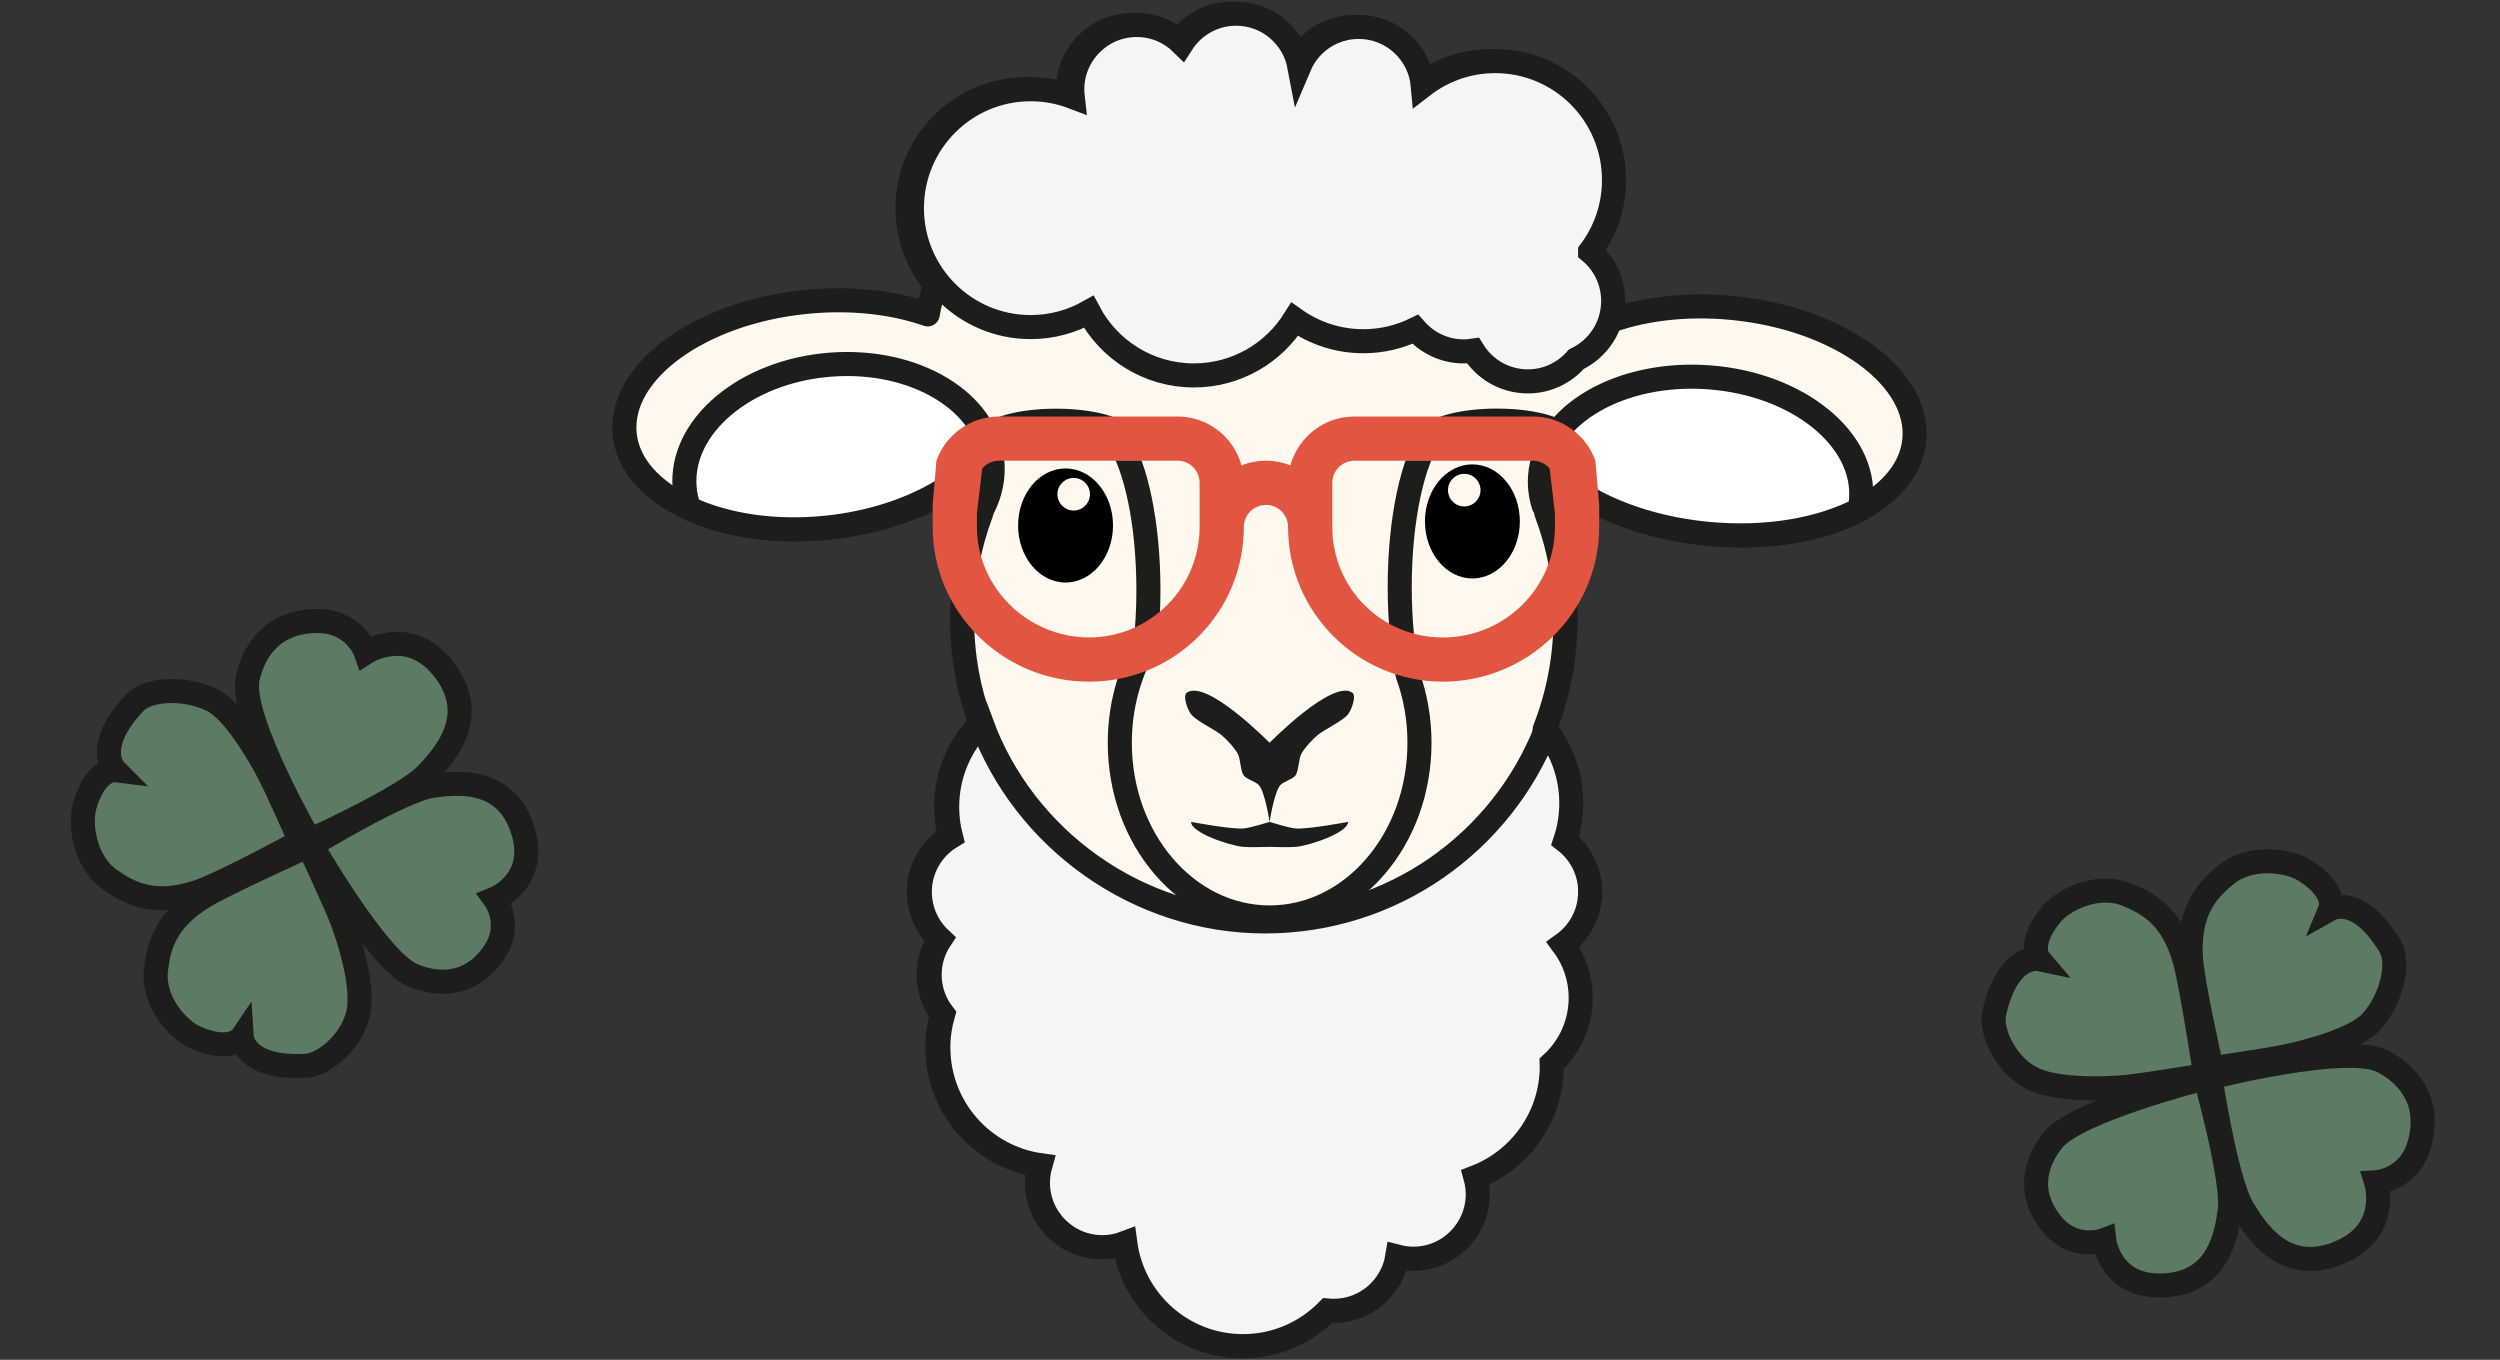
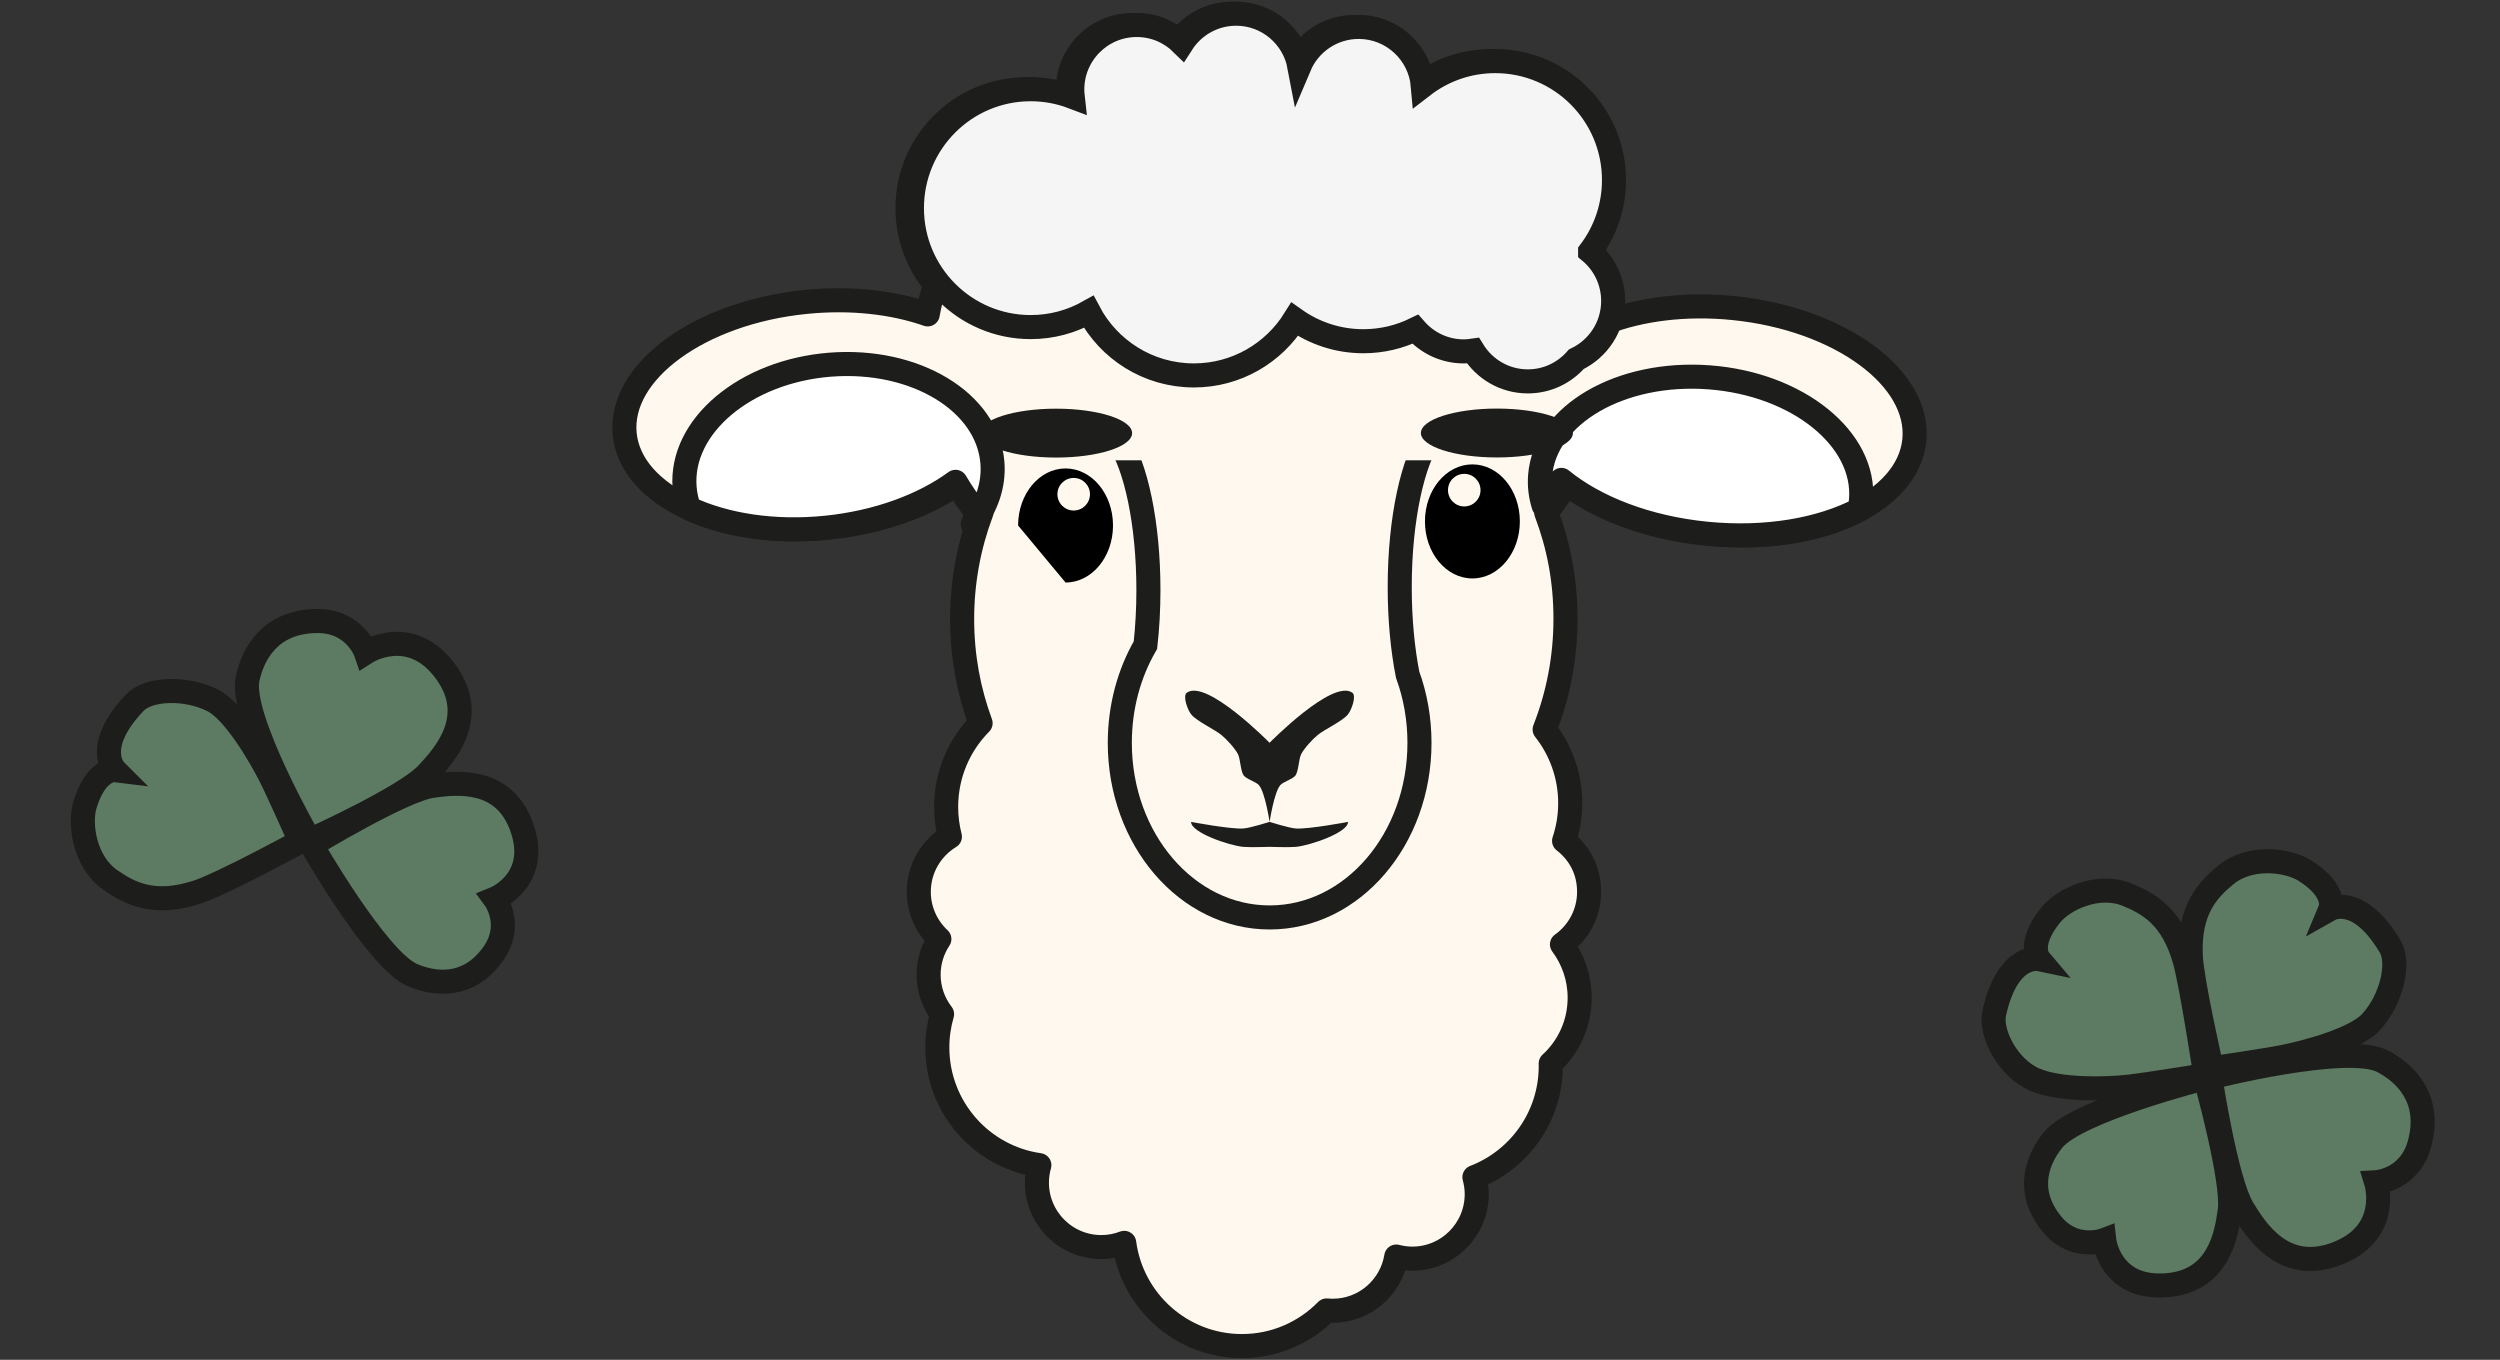
<svg xmlns="http://www.w3.org/2000/svg" width="831" height="452" viewBox="0 0 831 452" fill="none">
  <rect x="0" y="0" width="831" height="452" fill="#333333" stroke="none" />
  <g clip-path="url(#clip0_136_2)">
    <path d="M576.161 102.397C560.184 100.792 545.23 102.772 533.457 107.336C534.287 105.06 534.741 102.602 534.741 100.041C534.741 93.441 531.764 87.546 527.083 83.62C532.06 77.008 535.014 68.78 535.014 59.858C535.014 38.02 517.344 20.325 495.538 20.325C486.481 20.325 478.141 23.386 471.482 28.529C470.527 17.559 461.346 8.956 450.153 8.956C441.289 8.956 433.687 14.339 430.437 22.02C428.562 12.085 419.869 4.563 409.404 4.563C401.824 4.563 395.177 8.512 391.37 14.464C387.507 10.663 382.211 8.319 376.371 8.319C364.541 8.319 354.951 17.923 354.951 29.77C354.951 30.601 355.007 31.42 355.098 32.228C350.758 30.578 346.042 29.668 341.121 29.668C319.315 29.668 301.645 47.363 301.645 69.201C301.645 78.852 305.1 87.694 310.838 94.556C309.815 97.811 308.975 101.122 308.372 104.502C296.952 100.508 282.85 98.846 267.828 100.36C232.522 103.91 205.58 123.586 207.648 144.309C209.727 165.032 240.033 178.95 275.35 175.399C292.793 173.647 308.179 167.957 319.054 160.15C321.19 163.701 323.576 167.126 326.213 170.392C322.088 181.385 319.815 193.3 319.815 205.738C319.815 218.176 321.986 229.59 325.951 240.39C318.872 247.537 314.497 257.357 314.497 268.214C314.497 271.639 314.929 274.951 315.747 278.114C309.554 281.881 305.406 288.664 305.406 296.448C305.406 302.65 308.054 308.226 312.247 312.141C309.986 315.543 308.668 319.617 308.668 324.01C308.668 328.937 310.35 333.467 313.145 337.097C312.122 340.613 311.565 344.323 311.565 348.158C311.565 368.107 326.315 384.597 345.485 387.294C344.962 389.137 344.667 391.083 344.667 393.086C344.667 404.933 354.258 414.537 366.087 414.537C368.768 414.537 371.325 414.025 373.689 413.126C376.246 432.483 392.779 447.437 412.813 447.437C423.847 447.437 433.824 442.896 440.983 435.59C441.642 435.647 442.312 435.693 442.994 435.693C453.653 435.693 462.471 427.886 464.118 417.678C465.823 418.122 467.607 418.372 469.448 418.372C481.277 418.372 490.868 408.768 490.868 396.921C490.868 394.975 490.583 393.097 490.095 391.299C504.924 385.609 515.469 371.225 515.469 354.371C515.469 354.087 515.458 353.802 515.447 353.518C521.367 348.101 525.083 340.306 525.083 331.646C525.083 325 522.889 318.866 519.196 313.916C524.651 310.024 528.219 303.662 528.219 296.448C528.219 289.233 524.958 283.429 519.901 279.503C521.219 275.565 521.935 271.355 521.935 266.974C521.935 257.722 518.753 249.209 513.435 242.484C517.901 231.104 520.367 218.711 520.367 205.738C520.367 192.765 518.106 181.385 513.969 170.392C516.765 166.932 519.276 163.302 521.503 159.535C532.423 168.696 549.252 175.49 568.616 177.436C603.921 180.987 634.239 167.069 636.318 146.346C638.398 125.623 611.455 105.947 576.138 102.397H576.161Z" fill="#FFF8EE" stroke="#1D1D1B" stroke-width="8" stroke-linecap="round" stroke-linejoin="round" />
-     <path d="M528.583 296.459C528.583 289.563 525.321 283.44 520.265 279.514C521.583 275.577 522.299 271.366 522.299 266.985C522.299 257.778 519.151 249.312 513.879 242.598C499.22 279.89 462.925 306.28 420.495 306.28C378.064 306.28 340.36 278.854 326.281 240.424C319.213 247.571 314.838 257.38 314.838 268.237C314.838 271.662 315.27 274.974 316.088 278.137C309.895 281.904 305.748 288.686 305.748 296.47C305.748 302.672 308.395 308.249 312.588 312.163C310.327 315.566 309.009 319.64 309.009 324.033C309.009 328.96 310.691 333.489 313.486 337.119C312.463 340.636 311.906 344.346 311.906 348.181C311.906 368.13 326.656 384.619 345.826 387.316C345.303 389.16 345.008 391.106 345.008 393.109C345.008 404.955 354.599 414.56 366.428 414.56C369.11 414.56 371.666 414.048 374.03 413.149C376.587 432.506 393.12 447.459 413.154 447.459C424.188 447.459 434.165 442.919 441.324 435.613C441.983 435.67 442.653 435.715 443.335 435.715C453.994 435.715 462.812 427.909 464.459 417.701C466.164 418.145 467.948 418.395 469.789 418.395C481.618 418.395 491.209 408.79 491.209 396.944C491.209 394.998 490.925 393.12 490.436 391.322C505.265 385.632 515.81 371.248 515.81 354.394C515.81 354.11 515.799 353.825 515.788 353.541C521.708 348.124 525.424 340.329 525.424 331.668C525.424 325.023 523.231 318.889 519.537 313.938C524.992 310.047 528.56 303.685 528.56 296.47L528.583 296.459Z" fill="#F5F5F5" stroke="#1D1D1B" stroke-width="8" stroke-miterlimit="10" />
    <path d="M324.667 170.392C324.19 171.678 323.747 172.975 323.327 174.284C327.986 168.173 330.44 161.163 329.883 153.88C328.338 133.612 304.179 118.989 275.919 121.219C247.658 123.45 226.011 141.692 227.556 161.959C227.738 164.383 228.261 166.728 229.056 168.981C241.113 174.591 257.237 177.174 274.601 175.41C291.771 173.658 306.918 167.968 317.622 160.161C319.724 163.712 322.077 167.137 324.667 170.403V170.392Z" fill="white" stroke="#1D1D1B" stroke-width="8" stroke-linecap="round" stroke-linejoin="round" />
    <path d="M618.126 169.39C618.341 168.332 618.512 167.262 618.603 166.17C620.216 145.902 597.637 127.66 568.184 125.43C538.73 123.199 513.549 137.823 511.935 158.09C511.662 161.504 512.094 164.85 513.106 168.07C515.242 165.316 517.208 162.46 518.992 159.513C530.196 168.674 547.468 175.467 567.331 177.413C587.07 179.348 605.285 176.082 618.114 169.368L618.126 169.39Z" fill="white" stroke="#1D1D1B" stroke-width="8" stroke-linecap="round" stroke-linejoin="round" />
-     <path d="M354.189 193.63C362.9 193.63 369.962 185.142 369.962 174.671C369.962 164.2 362.9 155.712 354.189 155.712C345.479 155.712 338.417 164.2 338.417 174.671C338.417 185.142 345.479 193.63 354.189 193.63Z" fill="black" />
+     <path d="M354.189 193.63C362.9 193.63 369.962 185.142 369.962 174.671C369.962 164.2 362.9 155.712 354.189 155.712C345.479 155.712 338.417 164.2 338.417 174.671Z" fill="black" />
    <path d="M356.894 169.698C359.881 169.698 362.303 167.273 362.303 164.281C362.303 161.289 359.881 158.864 356.894 158.864C353.907 158.864 351.485 161.289 351.485 164.281C351.485 167.273 353.907 169.698 356.894 169.698Z" fill="#FFF8EE" />
    <path d="M489.424 192.276C498.135 192.276 505.197 183.787 505.197 173.317C505.197 162.846 498.135 154.358 489.424 154.358C480.713 154.358 473.652 162.846 473.652 173.317C473.652 183.787 480.713 192.276 489.424 192.276Z" fill="black" />
    <path d="M486.72 168.344C489.707 168.344 492.129 165.918 492.129 162.927C492.129 159.935 489.707 157.51 486.72 157.51C483.733 157.51 481.311 159.935 481.311 162.927C481.311 165.918 483.733 168.344 486.72 168.344Z" fill="#FFF8EE" />
    <path d="M430.778 275.395C428.517 275.258 422.005 273.198 422.005 273.198C422.005 273.198 415.483 275.258 413.233 275.395C408.881 275.656 395.927 273.198 395.927 273.198C395.813 276.715 408.46 281.028 413.233 281.494C415.415 281.71 422.005 281.494 422.005 281.494C422.005 281.494 428.596 281.71 430.778 281.494C435.551 281.028 448.198 276.703 448.084 273.198C448.084 273.198 435.13 275.656 430.778 275.395Z" fill="#1D1D1B" />
    <path d="M430.653 257.699C431.664 256.208 431.698 252.362 432.483 250.746C433.403 248.845 436.335 245.67 437.971 244.339C440.301 242.427 445.994 239.844 447.971 237.568C449.198 236.157 451.016 231.32 449.493 230.239C442.937 225.596 422.006 246.899 422.006 246.899C422.006 246.899 401.074 225.585 394.518 230.239C392.995 231.32 394.813 236.157 396.04 237.568C398.018 239.855 403.699 242.427 406.04 244.339C407.665 245.67 410.597 248.857 411.529 250.746C412.313 252.362 412.347 256.219 413.358 257.699C414.21 258.962 417.494 259.838 418.483 260.999C420.54 263.423 422.017 273.21 422.017 273.21C422.017 273.21 423.494 263.423 425.551 260.999C426.54 259.838 429.812 258.962 430.676 257.699H430.653Z" fill="#1D1D1B" />
    <path d="M355.996 129.071V130.983C362.45 134.329 367.859 139.575 371.575 146.05C377.575 154.835 381.734 173.965 381.734 196.156C381.734 202.563 381.382 208.72 380.745 214.444C375.371 223.707 372.223 234.893 372.223 246.922C372.223 278.979 394.529 304.96 422.028 304.96C449.528 304.96 471.834 278.979 471.834 246.922C471.834 238.888 470.436 231.229 467.902 224.276C466.232 215.821 465.266 205.852 465.266 195.166C465.266 172.406 469.641 152.867 475.891 144.4C479.572 138.46 484.72 133.646 490.777 130.494V129.071H355.996Z" stroke="#1D1D1B" stroke-width="8" stroke-miterlimit="10" />
    <path d="M502.958 119.592H344.28V153.003H502.958V119.592Z" fill="#FFF8EE" />
    <path d="M528.56 83.609C533.537 76.997 536.492 68.769 536.492 59.847C536.492 38.009 518.822 20.313 497.015 20.313C487.959 20.313 479.618 23.374 472.959 28.518C472.005 17.548 462.823 8.945 451.63 8.945C442.767 8.945 435.165 14.327 431.915 22.009C430.04 12.074 421.347 4.552 410.881 4.552C403.302 4.552 396.654 8.501 392.848 14.453C388.984 10.652 383.689 8.307 377.848 8.307C366.019 8.307 356.428 17.912 356.428 29.759C356.428 30.589 356.485 31.409 356.576 32.217C352.235 30.567 347.519 29.656 342.599 29.656C320.793 29.656 303.123 47.352 303.123 69.19C303.123 91.028 320.793 108.724 342.599 108.724C349.621 108.724 356.201 106.88 361.905 103.671C368.519 116.235 381.677 124.792 396.836 124.792C410.983 124.792 423.381 117.339 430.358 106.141C436.801 110.715 444.664 113.424 453.175 113.424C459.369 113.424 465.221 111.99 470.436 109.452C474.368 113.947 480.118 116.804 486.55 116.804C487.595 116.804 488.618 116.701 489.618 116.553C493.39 122.676 500.129 126.773 507.845 126.773C514.288 126.773 520.049 123.916 523.969 119.41C531.208 115.962 536.219 108.599 536.219 100.041C536.219 93.441 533.242 87.546 528.56 83.62V83.609Z" fill="#F5F5F5" stroke="#1D1D1B" stroke-width="8" stroke-miterlimit="10" />
    <path d="M497.572 152.059C511.529 152.059 522.844 148.421 522.844 143.934C522.844 139.446 511.529 135.808 497.572 135.808C483.615 135.808 472.3 139.446 472.3 143.934C472.3 148.421 483.615 152.059 497.572 152.059Z" fill="#1D1D1B" />
    <path d="M351.042 152.093C364.999 152.093 376.314 148.455 376.314 143.968C376.314 139.48 364.999 135.842 351.042 135.842C337.084 135.842 325.77 139.48 325.77 143.968C325.77 148.455 337.084 152.093 351.042 152.093Z" fill="#1D1D1B" />
-     <path d="M310.02 175.171C310.02 203.519 333.326 226.586 361.985 226.586C390.643 226.586 413.449 203.519 413.449 175.171C413.449 171.12 416.745 167.831 420.801 167.831C424.858 167.831 428.153 171.12 428.153 175.171C428.153 203.519 451.244 226.586 479.618 226.586C507.992 226.586 531.571 203.519 531.571 175.171V167.831L530.31 153.14C527.276 144.594 519.106 138.448 509.515 138.448H450.21C440.051 138.448 431.483 145.345 428.926 154.699C423.71 152.616 417.881 152.616 412.665 154.699C410.12 145.345 401.541 138.448 391.382 138.448H332.065C322.474 138.448 314.304 144.594 311.27 153.14L310.009 167.831V175.171H310.02ZM442.858 160.48C442.858 156.429 446.153 153.14 450.21 153.14H509.515C511.754 153.14 513.765 154.153 515.106 155.723L516.867 170.608V175.171C516.867 195.416 500.152 211.895 479.618 211.895C459.084 211.895 442.858 195.416 442.858 175.171V160.48ZM324.724 170.597L326.486 155.723C327.179 154.915 328.031 154.255 328.997 153.811C329.963 153.368 331.02 153.129 332.076 153.129H391.393C395.45 153.129 398.745 156.429 398.745 160.469V175.16C398.745 195.405 382.257 211.883 361.985 211.883C341.713 211.883 324.724 195.405 324.724 175.16V170.597Z" fill="#E25641" />
  </g>
  <path d="M733.011 358.356C733.011 358.356 690.306 369.134 682.414 378.943C677.698 384.804 672.685 395.496 682.108 406.944C689.542 415.974 699.436 412.195 699.436 412.195C699.436 412.195 701.26 428.678 720.172 427.218C737.622 425.872 740.09 410.282 741.178 402.324C742.532 392.42 733.015 358.354 733.015 358.354L733.011 358.356Z" fill="#5C7B62" stroke="#1D1D1B" stroke-width="8" stroke-miterlimit="10" />
  <path d="M733.044 357.382C733.044 357.382 728.616 328.254 726.313 319.712C722.198 304.451 713.862 300.197 707.09 297.404C697.334 293.376 685.887 298.956 681.742 304.047C673.668 313.964 677.75 318.805 677.75 318.805C677.75 318.805 667.338 316.617 662.867 336.819C661.466 343.144 667.232 355.038 676.56 358.956C684.851 362.441 700.091 362.05 707.876 361.182C713.182 360.592 733.044 357.382 733.044 357.382Z" fill="#5C7B62" stroke="#1D1D1B" stroke-width="8" stroke-miterlimit="10" />
  <path d="M734.718 358.186C734.718 358.186 780.222 346.598 792.005 352.773C799.042 356.461 808.439 364.771 804.258 380.177C800.959 392.329 789.829 392.975 789.829 392.975C789.829 392.975 795.118 409.989 776.291 416.886C758.93 423.252 749.897 409.003 745.447 401.656C739.915 392.514 734.716 358.192 734.716 358.192L734.718 358.186Z" fill="#5C7B62" stroke="#1D1D1B" stroke-width="8" stroke-miterlimit="10" />
  <path d="M735.197 355.103C735.197 355.103 728.657 326.603 728.222 317.828C727.446 302.158 734.141 295.594 739.78 290.884C747.909 284.099 760.633 285.869 766.195 289.412C777.024 296.307 774.605 302.128 774.605 302.128C774.605 302.128 783.927 296.881 794.483 314.59C797.786 320.131 795.009 332.177 788.186 339.675C782.869 345.523 766.535 349.788 758.785 351.35C753.501 352.411 735.201 355.101 735.201 355.101L735.197 355.103Z" fill="#5C7B62" stroke="#1D1D1B" stroke-width="8" stroke-miterlimit="10" />
  <path d="M103.572 280.914C103.572 280.914 125.456 319.137 137.028 324.095C143.943 327.057 155.591 329.004 164.077 316.846C170.77 307.253 164.465 298.744 164.465 298.744C164.465 298.744 179.848 292.547 173.346 274.726C167.349 258.285 151.67 260.108 143.714 261.204C133.811 262.569 103.569 280.911 103.569 280.911L103.572 280.914Z" fill="#5C7B62" stroke="#1D1D1B" stroke-width="8" stroke-miterlimit="10" />
-   <path d="M102.625 281.144C102.625 281.144 75.766 293.257 68.161 297.776C54.573 305.85 52.722 315.024 51.856 322.298C50.606 332.778 59.063 342.299 65.083 344.919C76.809 350.023 80.371 344.787 80.371 344.787C80.371 344.787 81.069 355.404 101.729 354.267C108.197 353.912 118.098 345.156 119.358 335.117C120.48 326.193 115.999 311.622 113.065 304.359C111.067 299.408 102.625 281.144 102.625 281.144Z" fill="#5C7B62" stroke="#1D1D1B" stroke-width="8" stroke-miterlimit="10" />
  <path d="M102.948 279.316C102.948 279.316 79.529 238.617 82.301 225.606C83.957 217.835 89.429 206.547 105.391 206.423C117.983 206.326 121.603 216.871 121.603 216.871C121.603 216.871 136.563 207.194 148.277 223.466C159.085 238.471 147.797 251.008 141.92 257.273C134.607 265.064 102.954 279.317 102.954 279.317L102.948 279.316Z" fill="#5C7B62" stroke="#1D1D1B" stroke-width="8" stroke-miterlimit="10" />
  <path d="M99.85 279.686C99.85 279.686 74.165 293.662 65.832 296.444C50.95 301.414 42.825 296.735 36.771 292.573C28.046 286.573 26.323 273.842 28.236 267.532C31.96 255.245 38.217 256.007 38.217 256.007C38.217 256.007 30.652 248.443 44.863 233.506C49.309 228.833 61.658 228.261 70.717 232.812C77.781 236.357 86.289 250.938 89.88 257.981C92.327 262.784 99.847 279.682 99.847 279.682L99.85 279.686Z" fill="#5C7B62" stroke="#1D1D1B" stroke-width="8" stroke-miterlimit="10" />
  <defs>
    <clipPath id="clip0_136_2">
      <rect width="438" height="452" fill="white" transform="translate(203)" />
    </clipPath>
  </defs>
</svg>